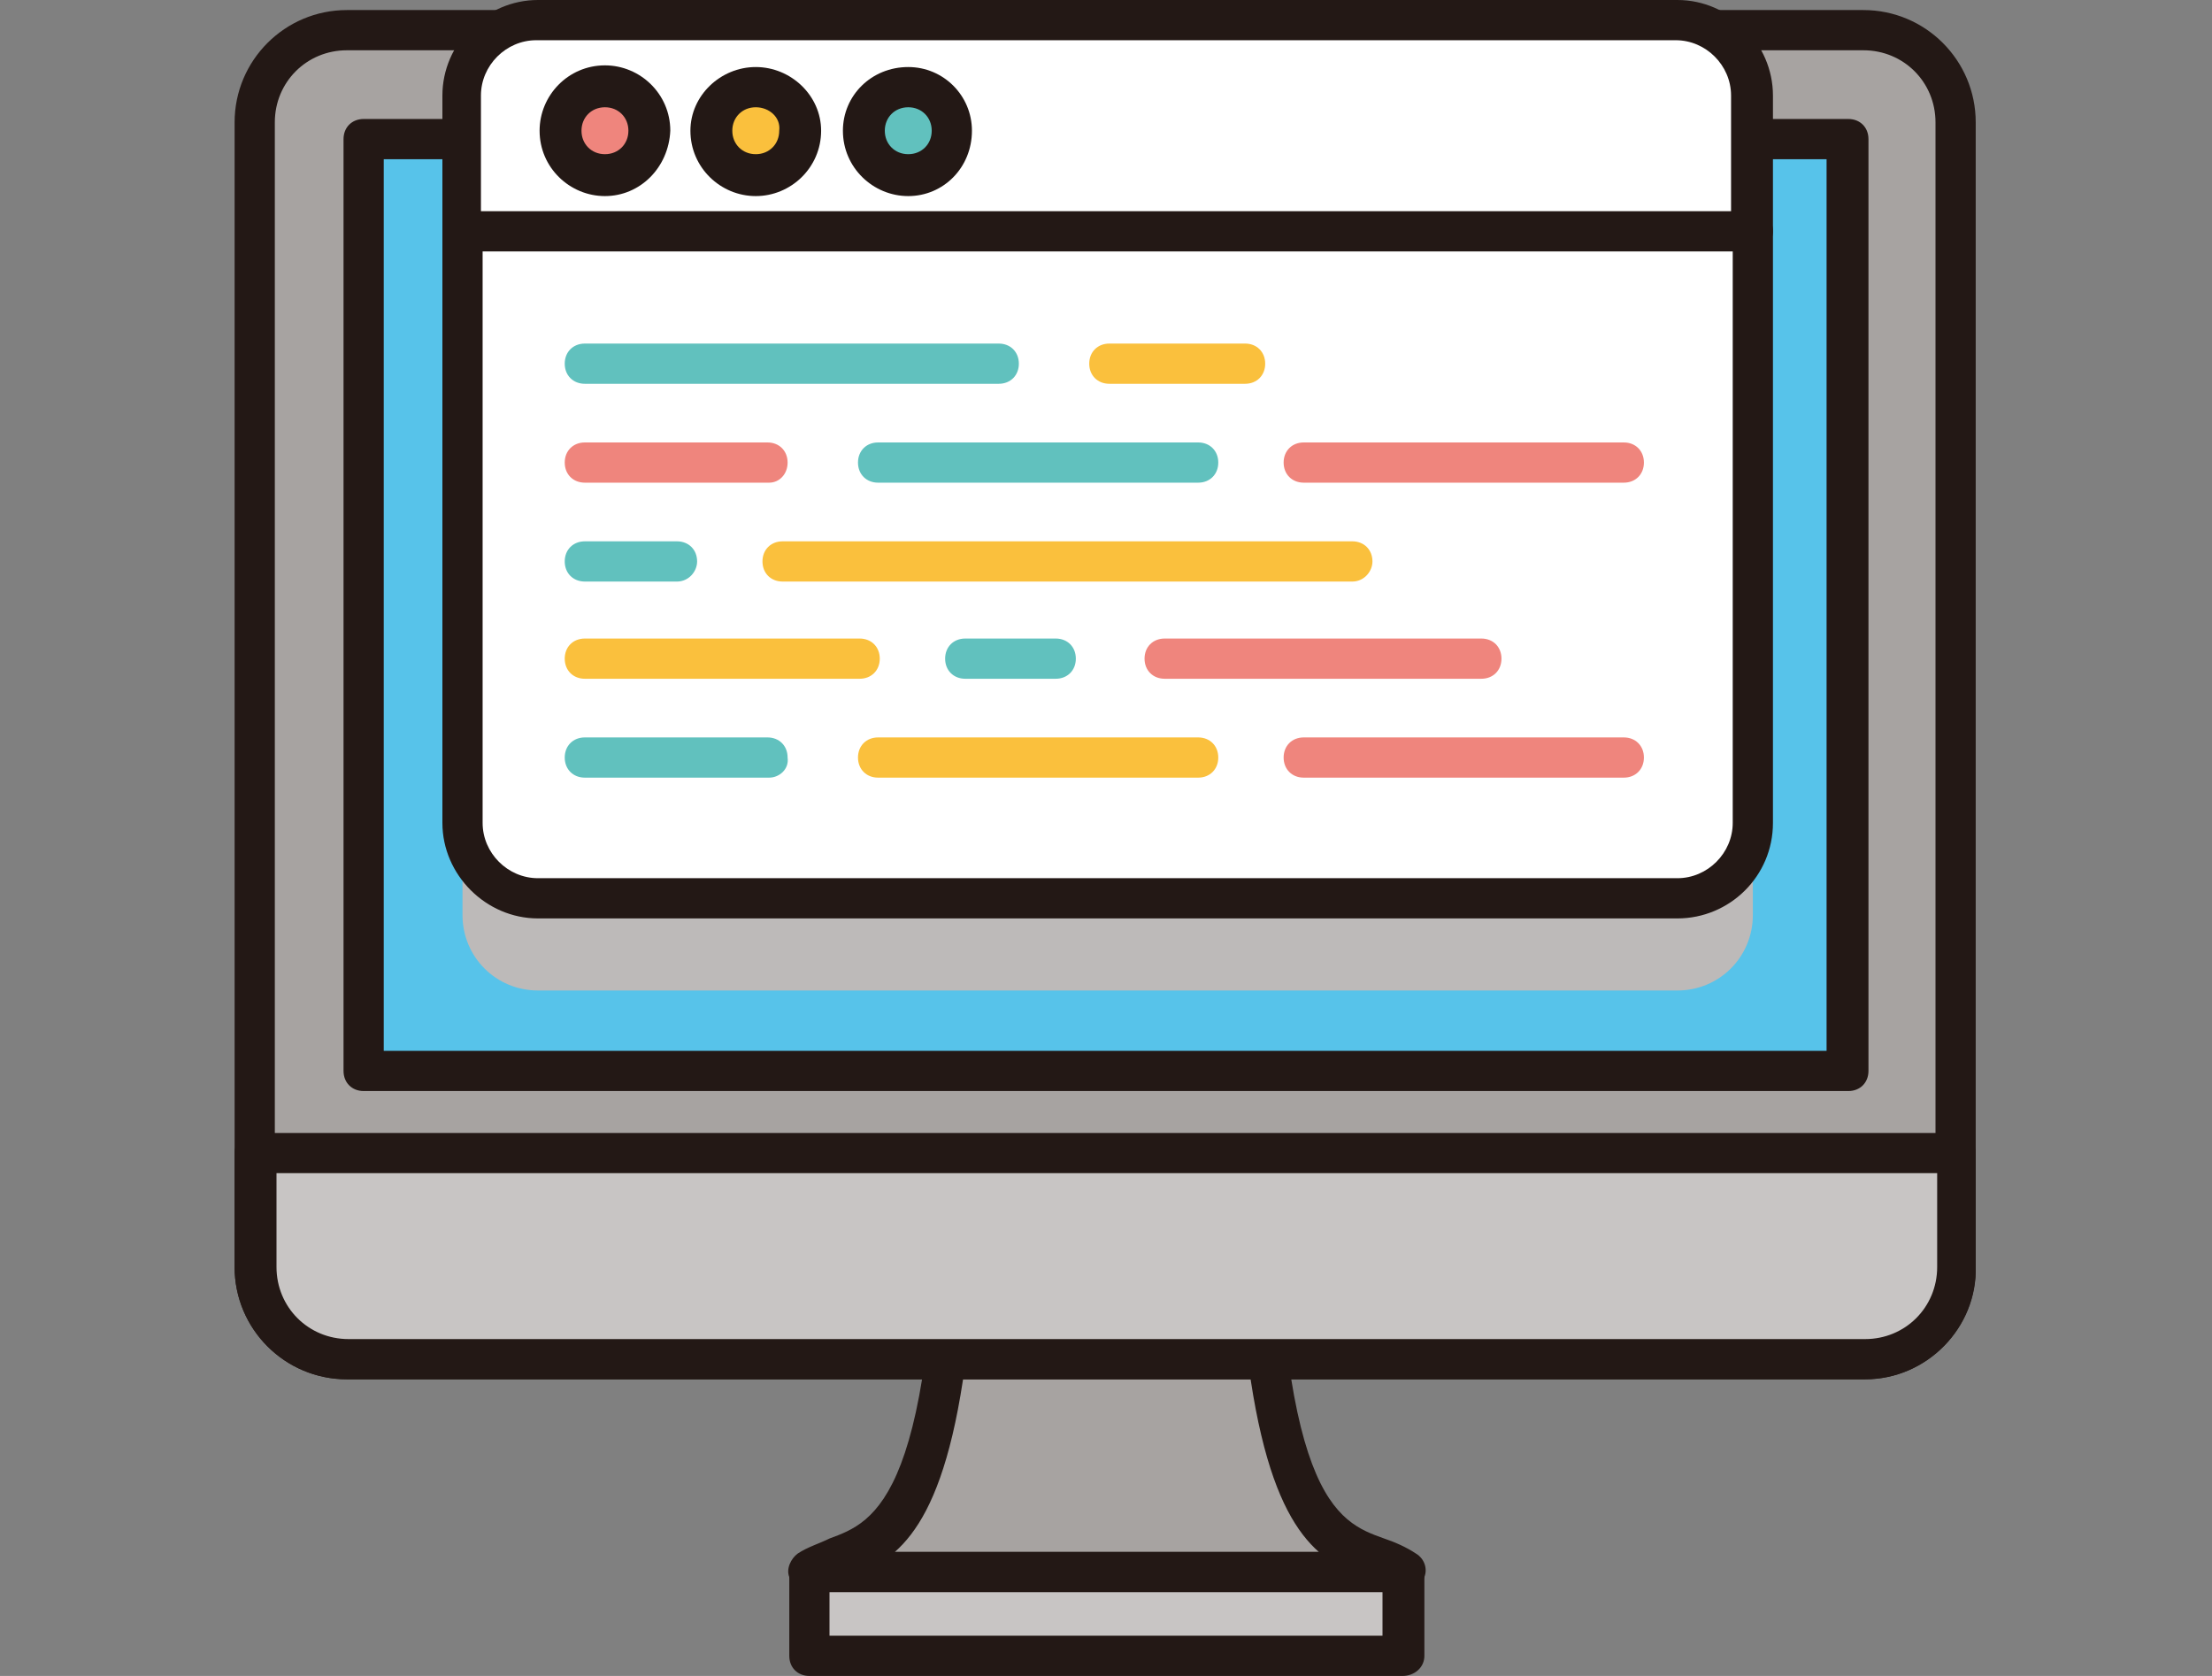
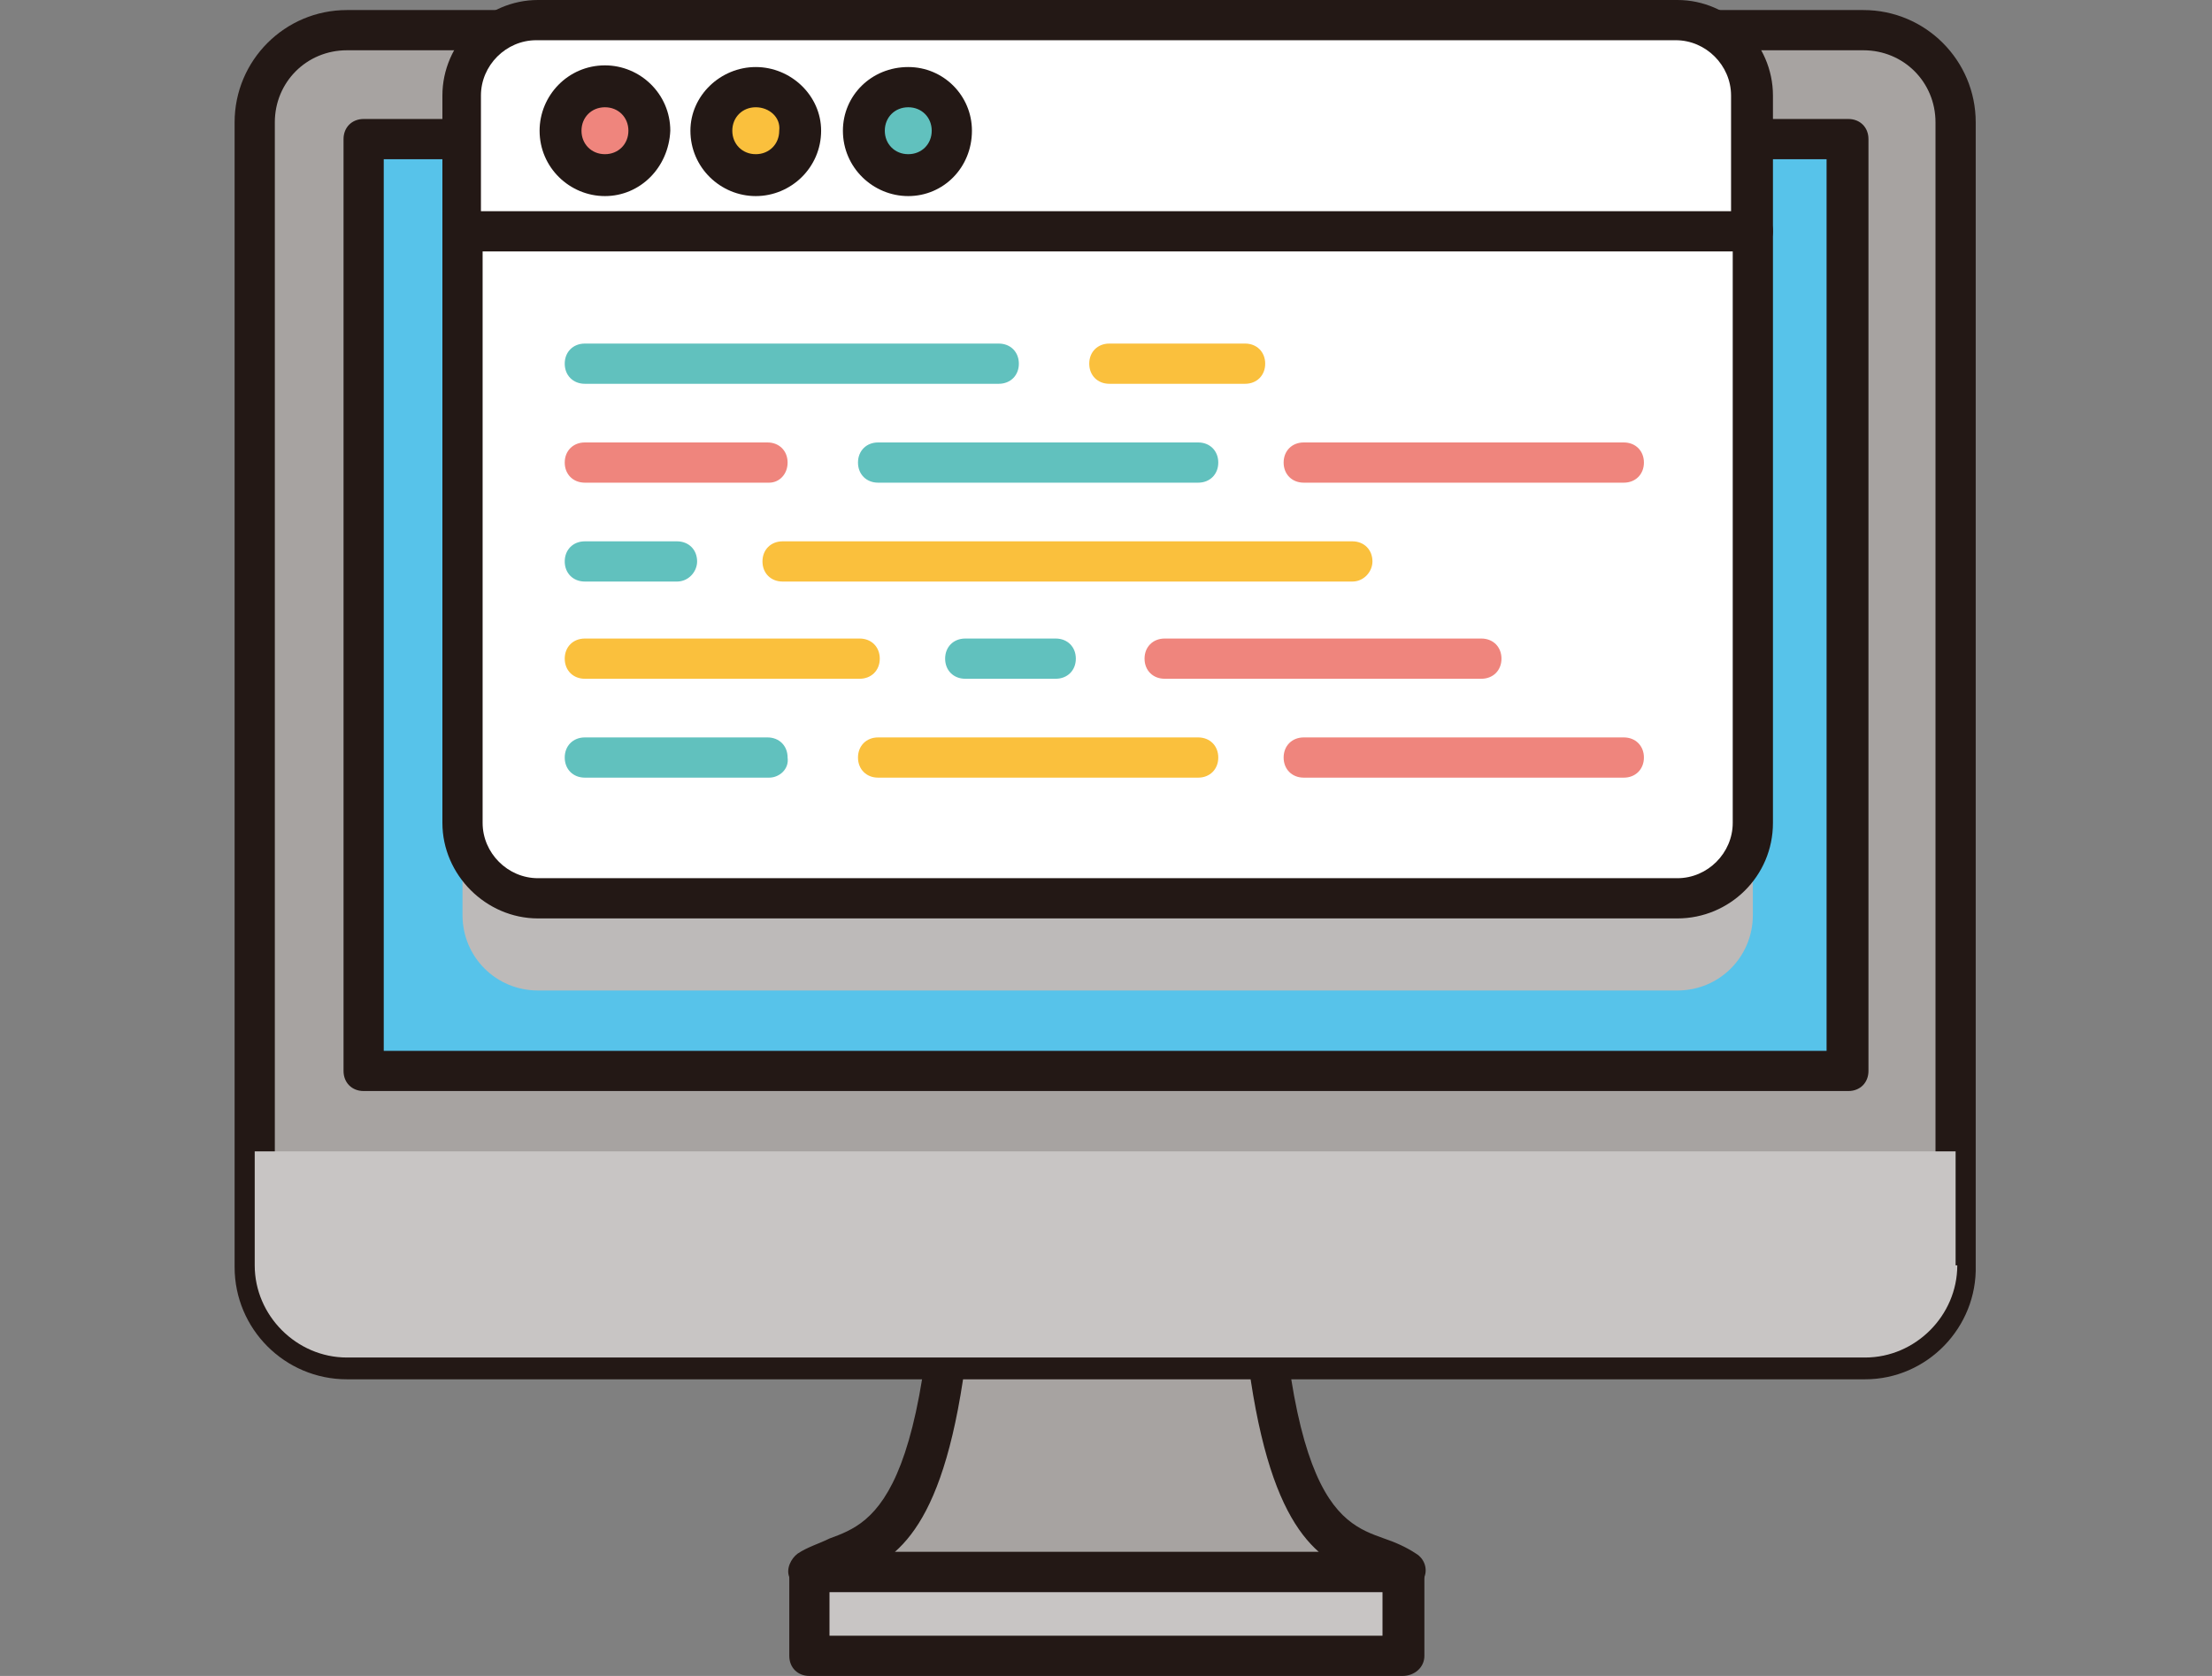
<svg xmlns="http://www.w3.org/2000/svg" version="1.1" id="圖層_1" x="0px" y="0px" viewBox="0 0 132 100" style="enable-background:new 0 0 132 100;" xml:space="preserve">
  <rect x="0" y="0" width="132" height="100" fill="#808080" stroke="none" />
  <style type="text/css">
	.st0{fill:#A7A3A1;}
	.st1{fill:#231815;}
	.st2{fill:#C8C5C4;}
	.st3{fill:#57C3EA;}
	.st4{fill:#BDBAB9;}
	.st5{fill:#FFFFFF;}
	.st6{fill:#EF857D;}
	.st7{fill:#FAC03D;}
	.st8{fill:#61C1BE;}
</style>
  <g>
    <g>
      <g>
        <g>
          <g>
            <path class="st0" d="M74.8,66.2c0,28.6,5.7,25.5,8.9,27.6H48.3c3.2-2.1,8.9,1,8.9-27.6H74.8z" />
            <path class="st1" d="M83.7,95H48.3c-0.5,0-1-0.4-1.2-0.9c-0.2-0.5,0.1-1.1,0.5-1.4c0.6-0.4,1.3-0.6,1.9-0.9       c2.7-1,6.5-2.3,6.5-25.7c0-0.7,0.5-1.2,1.2-1.2h17.7c0.7,0,1.2,0.5,1.2,1.2c0,23.4,3.7,24.7,6.5,25.7c0.6,0.2,1.3,0.5,1.9,0.9       c0.5,0.3,0.7,0.9,0.5,1.4C84.8,94.7,84.3,95,83.7,95z M53.4,92.6h25.3c-2.6-2.3-4.9-7.9-5-25.2H58.4       C58.3,84.7,56,90.3,53.4,92.6z" />
          </g>
          <g>
            <rect x="48.3" y="93.8" class="st2" width="35.5" height="5" />
            <path class="st1" d="M83.7,100H48.3c-0.7,0-1.2-0.5-1.2-1.2v-5c0-0.7,0.5-1.2,1.2-1.2h35.5c0.7,0,1.2,0.5,1.2,1.2v5       C85,99.5,84.4,100,83.7,100z M49.5,97.6h33V95h-33V97.6z" />
          </g>
        </g>
        <g>
          <path class="st0" d="M15.2,75.5c0,3,2.5,5.5,5.5,5.5h90.5c3,0,5.5-2.5,5.5-5.5V7.3c0-3-2.5-5.5-5.5-5.5H20.7      c-3,0-5.5,2.5-5.5,5.5V75.5z" />
          <path class="st1" d="M111.3,82.3H20.7c-3.7,0-6.7-3-6.7-6.7V7.3c0-3.7,3-6.7,6.7-6.7h90.5c3.7,0,6.7,3,6.7,6.7v68.2      C118,79.2,115,82.3,111.3,82.3z M20.7,3c-2.4,0-4.3,1.9-4.3,4.3v68.2c0,2.4,1.9,4.3,4.3,4.3h90.5c2.4,0,4.3-1.9,4.3-4.3V7.3      c0-2.4-1.9-4.3-4.3-4.3H20.7z" />
        </g>
        <g>
          <path class="st2" d="M116.8,75.5c0,3-2.5,5.5-5.5,5.5H20.7c-3,0-5.5-2.5-5.5-5.5v-6.8h101.5V75.5z" />
-           <path class="st1" d="M111.3,82.3H20.7c-3.7,0-6.7-3-6.7-6.7v-6.8c0-0.7,0.5-1.2,1.2-1.2h101.5c0.7,0,1.2,0.5,1.2,1.2v6.8      C118,79.2,115,82.3,111.3,82.3z M16.5,70v5.6c0,2.4,1.9,4.3,4.3,4.3h90.5c2.4,0,4.3-1.9,4.3-4.3V70H16.5z" />
        </g>
        <g>
          <rect x="21.7" y="8.3" class="st3" width="88.6" height="55.6" />
          <path class="st1" d="M110.3,65.1H21.7c-0.7,0-1.2-0.5-1.2-1.2V8.3c0-0.7,0.5-1.2,1.2-1.2h88.6c0.7,0,1.2,0.5,1.2,1.2v55.6      C111.5,64.6,111,65.1,110.3,65.1z M22.9,62.7h86.1V9.5H22.9V62.7z" />
        </g>
      </g>
    </g>
    <path class="st4" d="M100.1,6.7h-68c-2.5,0-4.5,2-4.5,4.5v8.1v35.3c0,2.5,2,4.5,4.5,4.5h68c2.5,0,4.5-2,4.5-4.5V19.3v-8.1   C104.6,8.7,102.5,6.7,100.1,6.7z" />
    <g>
      <g>
        <g>
          <g>
            <path class="st5" d="M27.6,49.1c0,2.5,2,4.5,4.5,4.5h68c2.5,0,4.5-2,4.5-4.5V13.8h-77V49.1z" />
            <path class="st1" d="M100.1,54.8h-68c-3.1,0-5.7-2.6-5.7-5.7V13.8c0-0.7,0.5-1.2,1.2-1.2h77c0.7,0,1.2,0.5,1.2,1.2v35.3       C105.8,52.3,103.2,54.8,100.1,54.8z M28.8,15v34.1c0,1.8,1.5,3.3,3.3,3.3h68c1.8,0,3.3-1.5,3.3-3.3V15H28.8z" />
          </g>
          <g>
            <path class="st5" d="M100.1,1.2h-68c-2.5,0-4.5,2-4.5,4.5v8.1h77V5.7C104.6,3.2,102.5,1.2,100.1,1.2z" />
            <path class="st1" d="M104.6,15h-77c-0.7,0-1.2-0.5-1.2-1.2V5.7c0-3.1,2.6-5.7,5.7-5.7h68c3.1,0,5.7,2.6,5.7,5.7v8.1       C105.8,14.5,105.2,15,104.6,15z M28.8,12.6h74.5V5.7c0-1.8-1.5-3.3-3.3-3.3h-68c-1.8,0-3.3,1.5-3.3,3.3V12.6z" />
          </g>
        </g>
        <g>
          <circle class="st6" cx="36.1" cy="7.8" r="2.7" />
          <path class="st1" d="M36.1,11.7c-2.1,0-3.9-1.7-3.9-3.9c0-2.1,1.7-3.9,3.9-3.9c2.1,0,3.9,1.7,3.9,3.9      C39.9,10,38.2,11.7,36.1,11.7z M36.1,6.4c-0.8,0-1.4,0.6-1.4,1.4c0,0.8,0.6,1.4,1.4,1.4c0.8,0,1.4-0.6,1.4-1.4      C37.5,7,36.9,6.4,36.1,6.4z" />
        </g>
        <g>
          <circle class="st7" cx="45.1" cy="7.8" r="2.7" />
          <path class="st1" d="M45.1,11.7c-2.1,0-3.9-1.7-3.9-3.9C41.2,5.7,43,4,45.1,4C47.2,4,49,5.7,49,7.8C49,10,47.2,11.7,45.1,11.7z       M45.1,6.4c-0.8,0-1.4,0.6-1.4,1.4c0,0.8,0.6,1.4,1.4,1.4c0.8,0,1.4-0.6,1.4-1.4C46.6,7,45.9,6.4,45.1,6.4z" />
        </g>
        <g>
          <circle class="st8" cx="54.2" cy="7.8" r="2.7" />
          <path class="st1" d="M54.2,11.7c-2.1,0-3.9-1.7-3.9-3.9C50.3,5.7,52,4,54.2,4C56.3,4,58,5.7,58,7.8C58,10,56.3,11.7,54.2,11.7z       M54.2,6.4c-0.8,0-1.4,0.6-1.4,1.4c0,0.8,0.6,1.4,1.4,1.4c0.8,0,1.4-0.6,1.4-1.4C55.6,7,55,6.4,54.2,6.4z" />
        </g>
      </g>
      <g>
        <path class="st8" d="M59.6,22.9H34.9c-0.7,0-1.2-0.5-1.2-1.2s0.5-1.2,1.2-1.2h24.7c0.7,0,1.2,0.5,1.2,1.2S60.3,22.9,59.6,22.9z" />
        <path class="st7" d="M74.3,22.9h-8.1c-0.7,0-1.2-0.5-1.2-1.2s0.5-1.2,1.2-1.2h8.1c0.7,0,1.2,0.5,1.2,1.2S75,22.9,74.3,22.9z" />
      </g>
      <g>
        <path class="st6" d="M45.9,28.8H34.9c-0.7,0-1.2-0.5-1.2-1.2s0.5-1.2,1.2-1.2h10.9c0.7,0,1.2,0.5,1.2,1.2S46.5,28.8,45.9,28.8z" />
        <path class="st8" d="M71.5,28.8H52.4c-0.7,0-1.2-0.5-1.2-1.2s0.5-1.2,1.2-1.2h19.1c0.7,0,1.2,0.5,1.2,1.2S72.2,28.8,71.5,28.8z" />
        <path class="st6" d="M96.9,28.8H77.8c-0.7,0-1.2-0.5-1.2-1.2s0.5-1.2,1.2-1.2h19.1c0.7,0,1.2,0.5,1.2,1.2S97.6,28.8,96.9,28.8z" />
      </g>
      <g>
        <path class="st8" d="M45.9,46.4H34.9c-0.7,0-1.2-0.5-1.2-1.2c0-0.7,0.5-1.2,1.2-1.2h10.9c0.7,0,1.2,0.5,1.2,1.2     C47.1,45.9,46.5,46.4,45.9,46.4z" />
        <path class="st7" d="M71.5,46.4H52.4c-0.7,0-1.2-0.5-1.2-1.2c0-0.7,0.5-1.2,1.2-1.2h19.1c0.7,0,1.2,0.5,1.2,1.2     C72.7,45.9,72.2,46.4,71.5,46.4z" />
        <path class="st6" d="M96.9,46.4H77.8c-0.7,0-1.2-0.5-1.2-1.2c0-0.7,0.5-1.2,1.2-1.2h19.1c0.7,0,1.2,0.5,1.2,1.2     C98.1,45.9,97.6,46.4,96.9,46.4z" />
      </g>
      <g>
        <path class="st8" d="M40.4,34.7h-5.5c-0.7,0-1.2-0.5-1.2-1.2c0-0.7,0.5-1.2,1.2-1.2h5.5c0.7,0,1.2,0.5,1.2,1.2     C41.6,34.1,41.1,34.7,40.4,34.7z" />
        <path class="st7" d="M80.7,34.7h-34c-0.7,0-1.2-0.5-1.2-1.2c0-0.7,0.5-1.2,1.2-1.2h34c0.7,0,1.2,0.5,1.2,1.2     C81.9,34.1,81.4,34.7,80.7,34.7z" />
      </g>
      <g>
        <path class="st7" d="M51.3,40.5H34.9c-0.7,0-1.2-0.5-1.2-1.2c0-0.7,0.5-1.2,1.2-1.2h16.4c0.7,0,1.2,0.5,1.2,1.2     C52.5,40,52,40.5,51.3,40.5z" />
        <path class="st8" d="M63,40.5h-5.4c-0.7,0-1.2-0.5-1.2-1.2c0-0.7,0.5-1.2,1.2-1.2H63c0.7,0,1.2,0.5,1.2,1.2     C64.2,40,63.7,40.5,63,40.5z" />
        <path class="st6" d="M88.4,40.5H69.5c-0.7,0-1.2-0.5-1.2-1.2c0-0.7,0.5-1.2,1.2-1.2h18.9c0.7,0,1.2,0.5,1.2,1.2     C89.6,40,89.1,40.5,88.4,40.5z" />
      </g>
    </g>
  </g>
</svg>